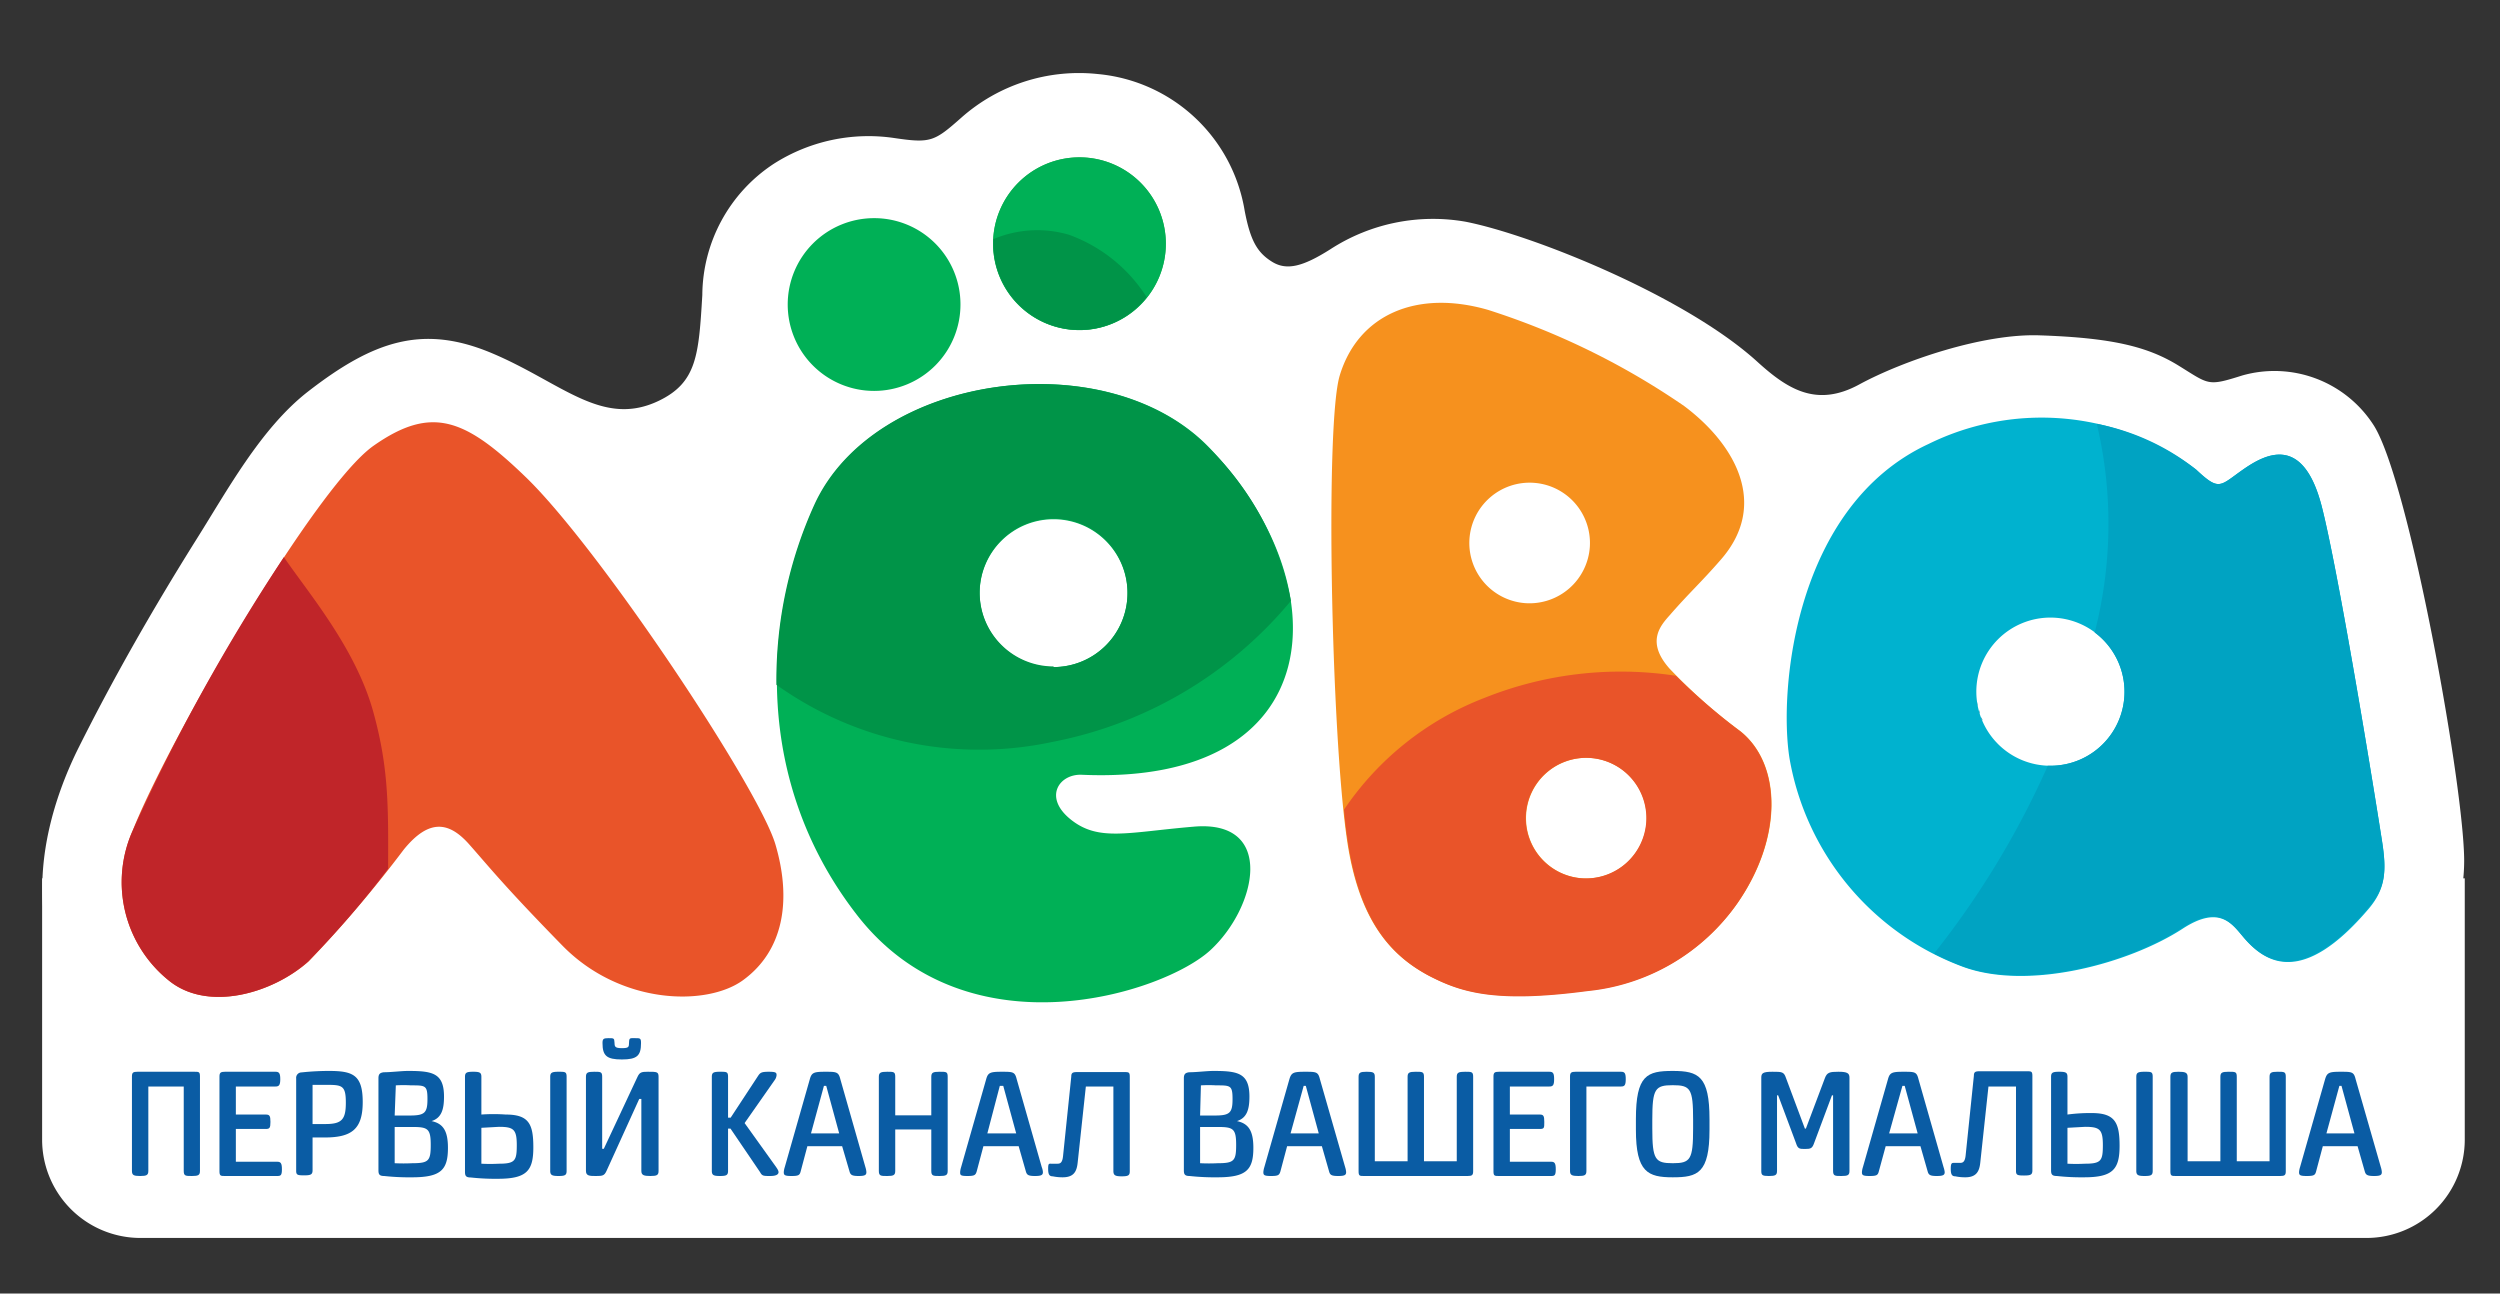
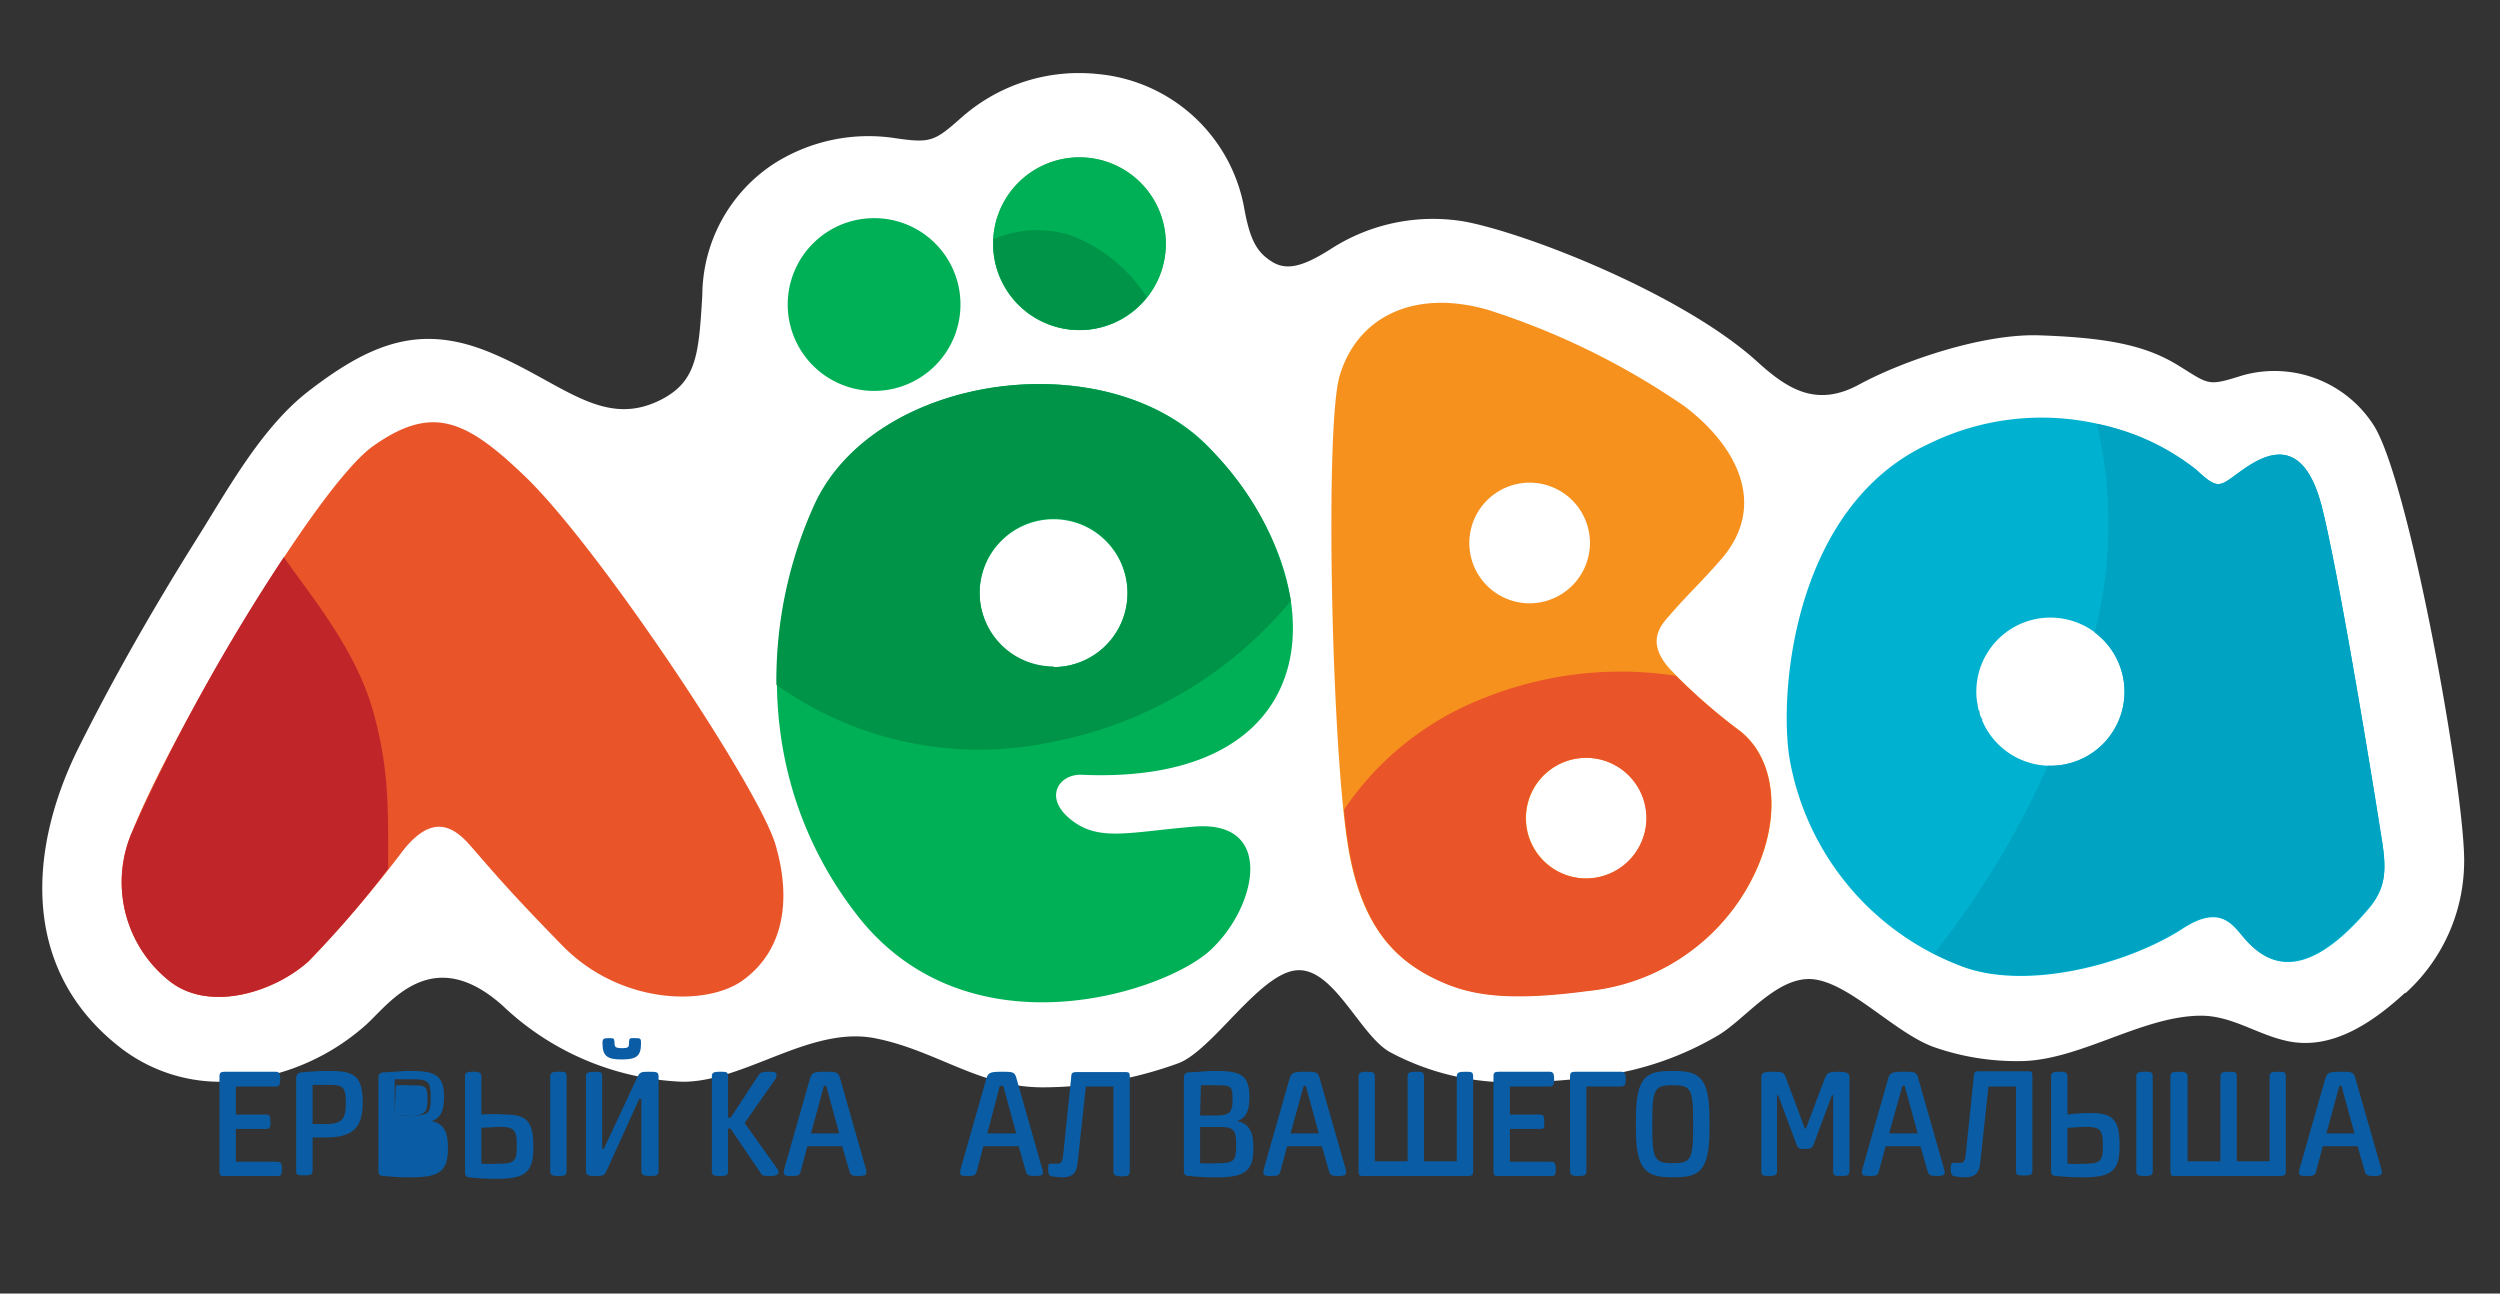
<svg xmlns="http://www.w3.org/2000/svg" id="Слой_1" data-name="Слой 1" viewBox="0 0 152.53 78.92">
  <rect x="0" y="0" width="152.53" height="78.92" fill="#333333" stroke="none" />
  <defs>
    <style>.cls-1{fill:#fff;}.cls-2{fill:#00b056;}.cls-3{fill:#e95429;}.cls-4{fill:#f6911e;}.cls-5{fill:#00b2cf;}.cls-6{fill:#148fab;}.cls-7{fill:#00a3c2;}.cls-8{fill:#3ab155;}.cls-9{fill:#009448;}.cls-10{fill:#c02529;}.cls-11{fill:#0a5ca4;}</style>
  </defs>
-   <path class="cls-1" d="M2.56,53.59H150.38a0,0,0,0,1,0,0V69.53a6,6,0,0,1-6,6H8.57a6,6,0,0,1-6-6V53.59a0,0,0,0,1,0,0Z" />
  <path class="cls-1" d="M144.8,25.91a7.19,7.19,0,0,0-8-3c-2.12.67-2,.56-3.86-.59s-4-1.71-8.51-1.86c-3.45-.12-8.35,1.56-11,3S109,23.7,107.14,22c-4.46-4-13.7-7.68-17.71-8.47a11.51,11.51,0,0,0-8.25,1.67c-1.67,1.06-2.67,1.33-3.57.77s-1.32-1.28-1.67-3.11A10,10,0,0,0,67,4.52a10.82,10.82,0,0,0-8.36,2.67C57,8.64,56.78,8.75,54.55,8.42A10.74,10.74,0,0,0,47.2,10a9.65,9.65,0,0,0-4.35,8c-.22,3.67-.33,5.34-2.67,6.46-3.44,1.64-5.91-1.11-10.14-2.9s-7.24-.78-11.26,2.34c-2.86,2.23-4.9,6-6.79,9-2.62,4.18-5.08,8.47-7.28,12.89-3,6.16-3.38,13.32,2.47,18A9.94,9.94,0,0,0,13.45,66a13.68,13.68,0,0,0,8.9-3.49c1.43-1.3,4-5,8.31-1.16a16.86,16.86,0,0,0,11,4.65c3.79,0,7.76-3.41,11.7-2.66,3.75.73,6.38,3,10.23,3a24.35,24.35,0,0,0,8.28-1.46c2.09-.76,4.95-5.48,7.23-5.68s3.88,4,5.72,5a15.6,15.6,0,0,0,7.83,1.83,36.82,36.82,0,0,0,4.88-.37,19,19,0,0,0,7.31-2.5c1.68-1,3.67-3.73,5.9-3.4s4.9,3.27,7.24,4.12a15.28,15.28,0,0,0,5.24.86c3.62,0,7.47-2.77,11.08-2.77,2,0,3.64,1.32,5.61,1.61,2.61.38,5-1.33,6.82-3l.05,0a10.87,10.87,0,0,0,3.56-7.8C150.48,48.75,147,29.25,144.8,25.91Z" />
  <path class="cls-2" d="M66,47.27c15.15.67,15.82-11.58,7.8-19.94-6.23-6.48-20.39-4.57-24.07,3.45-3.2,7-3.79,17,2.67,25.19,6.73,8.46,18.61,4.62,21.45,2s4-8-1.06-7.53c-4,.34-5.76.92-7.46-.44S64.63,47.21,66,47.27ZM64.28,40.7a4.51,4.51,0,1,1,4.51-4.51A4.51,4.51,0,0,1,64.28,40.7Z" />
  <path class="cls-3" d="M10.32,59.84a7.7,7.7,0,0,1-2.23-9.15c2.14-5.45,11.14-21,14.71-23.5s5.61-1.64,9.36,2c4.56,4.47,14.15,18.93,15.15,22.33s.51,6.49-2,8.3c-2.22,1.59-7.46,1.49-11-2.13s-4.45-4.78-5.68-6.17-2.45-1.59-4,.32a75.3,75.3,0,0,1-5.79,6.81C16.67,60.58,12.72,61.77,10.32,59.84Z" />
  <path class="cls-4" d="M106.21,44.63a32.73,32.73,0,0,1-4.35-3.84c-1.42-1.6-.59-2.58,0-3.24,1.2-1.38,1.91-2,3.11-3.38,3-3.4.87-7.09-2.22-9.4A45.46,45.46,0,0,0,90.8,18.91c-4.38-1.27-7.94.3-9.06,4-.89,2.95-.53,21.51.43,28.24.72,5.09,2.74,7.17,5,8.37,1.94,1,4,1.67,9.65.92A12.68,12.68,0,0,0,106,55.11C108.78,51.14,108.71,46.65,106.21,44.63ZM93.07,36.8A3.68,3.68,0,1,1,97,33.35,3.69,3.69,0,0,1,93.07,36.8Zm3.5,16.79a3.68,3.68,0,1,1,3.89-3.45A3.69,3.69,0,0,1,96.57,53.59Z" />
  <path class="cls-5" d="M141.65,30.88c-1.13-4.35-3.37-3.23-4.8-2.23s-1.43,1.34-2.86,0a15.6,15.6,0,0,0-16.33-1.56c-8.17,3.79-9.14,15-8.48,19.17A16.58,16.58,0,0,0,119.8,59c4,1.45,10.11-.22,13.37-2.34,2.29-1.49,3.05-.25,3.77.59,1.26,1.46,3.51,3,7.6-1.83,1-1.2,1.08-2.25.79-4.1C144.53,46.2,142.59,34.53,141.65,30.88ZM125.11,46.72a4.52,4.52,0,1,1,4.51-4.51A4.51,4.51,0,0,1,125.11,46.72Z" />
  <path class="cls-6" d="M120.87,43.75c0,.07,0,.13.07.19S120.9,43.82,120.87,43.75Z" />
  <path class="cls-6" d="M121.06,44.18a.61.61,0,0,0,.07.14A.61.61,0,0,1,121.06,44.18Z" />
  <path class="cls-6" d="M120.64,42.82c0,.1,0,.19,0,.28C120.67,43,120.66,42.92,120.64,42.82Z" />
  <path class="cls-6" d="M120.74,43.3c0,.08,0,.16.05.23S120.76,43.38,120.74,43.3Z" />
  <path class="cls-6" d="M121.87,45.34s0,0-.05-.05S121.85,45.33,121.87,45.34Z" />
  <path class="cls-6" d="M121.28,44.58l.06.11Z" />
  <path class="cls-6" d="M121.53,45l.06.08Z" />
  <path class="cls-6" d="M120.6,42.21a3.39,3.39,0,0,0,0,.45A3.39,3.39,0,0,1,120.6,42.21Z" />
  <path class="cls-6" d="M125.9,37.77l-.12,0Z" />
  <path class="cls-6" d="M122.86,46.12h0Z" />
  <path class="cls-6" d="M126.58,37.94h0Z" />
  <path class="cls-6" d="M122.51,45.89h0Z" />
  <path class="cls-6" d="M122.18,45.63l0,0Z" />
  <path class="cls-7" d="M145.33,51.28c-.8-5.08-2.74-16.75-3.68-20.4-1.13-4.35-3.37-3.23-4.8-2.23s-1.43,1.34-2.86,0a14,14,0,0,0-6.06-2.79,26.54,26.54,0,0,1-.13,12.73h0a4.51,4.51,0,0,1-2.69,8.13h-.17A53.21,53.21,0,0,1,118,58.18h0a17.35,17.35,0,0,0,1.76.78c4,1.45,10.11-.22,13.37-2.34,2.29-1.49,3.05-.25,3.77.59,1.26,1.46,3.51,3,7.6-1.83C145.56,54.18,145.62,53.13,145.33,51.28Z" />
  <path class="cls-2" d="M58.6,18.57a5.27,5.27,0,1,1-5.27-5.26A5.26,5.26,0,0,1,58.6,18.57Z" />
  <path class="cls-8" d="M71.13,14.87A5.27,5.27,0,1,1,65.87,9.6,5.27,5.27,0,0,1,71.13,14.87Z" />
  <path class="cls-2" d="M71.13,14.87A5.27,5.27,0,1,1,65.87,9.6,5.27,5.27,0,0,1,71.13,14.87Z" />
  <path class="cls-9" d="M78.76,36.66a17.68,17.68,0,0,0-5-9.33c-6.23-6.48-20.39-4.57-24.07,3.45a25.9,25.9,0,0,0-2.32,11,21.29,21.29,0,0,0,16.82,3.49A25.06,25.06,0,0,0,78.76,36.66Zm-14.48,4a4.51,4.51,0,1,1,4.51-4.51A4.51,4.51,0,0,1,64.28,40.7Z" />
  <path class="cls-9" d="M65.87,20.13a5.22,5.22,0,0,0,4.09-2,9.41,9.41,0,0,0-4.72-3.8,6.84,6.84,0,0,0-4.63.26c0,.08,0,.16,0,.24A5.27,5.27,0,0,0,65.87,20.13Z" />
  <path class="cls-3" d="M106,55.11c2.76-4,2.69-8.46.19-10.48a37.77,37.77,0,0,1-3.94-3.4,22.35,22.35,0,0,0-11.68,1.35A18.23,18.23,0,0,0,82,49.4c.06.66.13,1.26.21,1.78.72,5.09,2.74,7.17,5,8.37,1.94,1,4,1.67,9.65.92A12.68,12.68,0,0,0,106,55.11Zm-9.45-1.52a3.68,3.68,0,1,1,3.89-3.45A3.69,3.69,0,0,1,96.57,53.59Z" />
  <path class="cls-10" d="M22.79,43.49c-1.06-3.92-4-7.34-5.47-9.5a118.68,118.68,0,0,0-9.23,16.7,7.7,7.7,0,0,0,2.23,9.15c2.4,1.93,6.35.74,8.47-1.17A57.23,57.23,0,0,0,23.68,53C23.69,49.28,23.73,46.91,22.79,43.49Z" />
-   <path class="cls-11" d="M8.05,71.44V65.68c0-.24.07-.29.34-.29h3.47c.27,0,.34,0,.34.29v5.76c0,.26-.1.31-.49.31s-.5,0-.5-.31V66.29H9.05v5.15c0,.26-.11.31-.5.31S8.05,71.7,8.05,71.44Z" />
  <path class="cls-11" d="M16.91,71.75H13.73c-.26,0-.34,0-.34-.29V65.68c0-.24.08-.29.34-.29h3.08c.21,0,.29.08.29.45s-.08.45-.29.45H14.39V68h1.82c.24,0,.29.08.29.45s-.05.43-.29.43H14.39v2h2.52c.22,0,.29.09.29.46S17.13,71.75,16.91,71.75Z" />
  <path class="cls-11" d="M18.07,71.44V65.8a.33.33,0,0,1,.33-.37,15.57,15.57,0,0,1,1.67-.09c1.46,0,2.06.24,2.06,1.9s-.68,2.16-2.32,2.16h-.74v2c0,.26-.11.31-.5.31S18.07,71.7,18.07,71.44Zm1-2.86h.78c1,0,1.25-.27,1.25-1.3s-.21-1.09-1.13-1.09c-.32,0-.66,0-.9,0Z" />
-   <path class="cls-11" d="M23.44,71.75c-.3,0-.35-.11-.35-.35V65.79c0-.26.09-.34.33-.37.45,0,1.06-.08,1.48-.08,1.49,0,2.19.13,2.19,1.57,0,.81-.17,1.3-.76,1.49.71.15,1,.6,1,1.63,0,1.34-.42,1.8-2.19,1.8A14,14,0,0,1,23.44,71.75Zm.64-3.69H25c.91,0,1.08-.16,1.08-1s-.12-.84-1-.84a7.75,7.75,0,0,0-.93,0Zm0,2.91a10.6,10.6,0,0,0,1.08,0c1,0,1.12-.15,1.12-1.12s-.17-1.09-1.08-1.09H24.08Z" />
+   <path class="cls-11" d="M23.44,71.75c-.3,0-.35-.11-.35-.35V65.79c0-.26.09-.34.33-.37.45,0,1.06-.08,1.48-.08,1.49,0,2.19.13,2.19,1.57,0,.81-.17,1.3-.76,1.49.71.15,1,.6,1,1.63,0,1.34-.42,1.8-2.19,1.8A14,14,0,0,1,23.44,71.75Zm.64-3.69H25c.91,0,1.08-.16,1.08-1s-.12-.84-1-.84a7.75,7.75,0,0,0-.93,0Za10.6,10.6,0,0,0,1.08,0c1,0,1.12-.15,1.12-1.12s-.17-1.09-1.08-1.09H24.08Z" />
  <path class="cls-11" d="M29.37,65.7V68A10.48,10.48,0,0,1,30.85,68c1.42,0,1.69.58,1.69,2s-.39,1.92-2.16,1.92a13.77,13.77,0,0,1-1.66-.08c-.3,0-.35-.11-.35-.35V65.7c0-.26.1-.31.5-.31S29.37,65.44,29.37,65.7Zm0,3.11V71a9.75,9.75,0,0,0,1.06,0c1,0,1.1-.18,1.1-1.14s-.2-1.11-1.09-1.11Zm4.2,2.63V65.7c0-.26.11-.31.51-.31s.49,0,.49.31v5.74c0,.26-.1.31-.49.31S33.57,71.7,33.57,71.44Z" />
  <path class="cls-11" d="M39.13,71.44V67.05H39L37,71.45c-.13.28-.24.3-.63.3s-.62,0-.62-.31V65.7c0-.26.1-.31.5-.31s.49,0,.49.31v4.39h.1l2.06-4.4c.13-.27.24-.3.63-.3.55,0,.65,0,.65.31v5.74c0,.26-.1.31-.5.31S39.13,71.7,39.13,71.44Zm-2.37-7.8c0-.26.06-.3.37-.3s.35,0,.36.25,0,.36.45.36.43-.08.44-.36.06-.25.37-.25.36,0,.36.3c0,.77-.24,1-1.17,1S36.76,64.41,36.76,63.64Z" />
  <path class="cls-11" d="M43.43,71.44V65.7c0-.26.1-.31.5-.31s.49,0,.49.31v2.49h.16l1.68-2.56c.13-.19.21-.24.65-.24s.47.06.47.21a.61.61,0,0,1-.13.32l-1.82,2.6,1.87,2.61c.15.21.2.3.2.39s-.07.23-.5.23-.5,0-.63-.24l-1.8-2.65h-.15v2.58c0,.26-.1.31-.49.31S43.43,71.7,43.43,71.44Z" />
  <path class="cls-11" d="M47.82,71.51a1.27,1.27,0,0,1,.06-.3l1.53-5.37c.11-.4.25-.45.93-.45s.82,0,.93.45l1.53,5.37a1.27,1.27,0,0,1,.06.3c0,.17-.07.24-.47.24s-.5-.06-.56-.28l-.45-1.54H49.26l-.41,1.54c-.06.23-.13.28-.56.28S47.82,71.69,47.82,71.51Zm1.66-2.36H51.2l-.79-2.9h-.14Z" />
-   <path class="cls-11" d="M56.82,68.05V65.7c0-.26.1-.31.51-.31s.49,0,.49.31v5.74c0,.26-.1.31-.49.31s-.51,0-.51-.31V68.91h-2.2v2.53c0,.26-.1.31-.49.31s-.51,0-.51-.31V65.7c0-.26.11-.31.51-.31s.49,0,.49.31v2.35Z" />
  <path class="cls-11" d="M58.58,71.51a1.27,1.27,0,0,1,.06-.3l1.53-5.37c.11-.4.25-.45.94-.45s.81,0,.92.45l1.53,5.37a1,1,0,0,1,.07.3c0,.17-.08.24-.48.24s-.5-.06-.56-.28l-.44-1.54H60l-.41,1.54c-.07.23-.14.28-.57.28S58.58,71.69,58.58,71.51Zm1.66-2.36H62l-.79-2.9H61Z" />
  <path class="cls-11" d="M67.93,71.44V66.29H66.25l-.5,4.65c-.06.57-.26.89-.92.89a2.91,2.91,0,0,1-.6-.06c-.21,0-.28-.12-.28-.46S64,71,64.14,71s.21,0,.38,0,.3-.06.34-.48l.5-4.83c0-.22.07-.28.34-.28h2.89c.27,0,.34,0,.34.29v5.76c0,.26-.1.31-.5.31S67.93,71.7,67.93,71.44Z" />
  <path class="cls-11" d="M72.58,71.75c-.3,0-.35-.11-.35-.35V65.79c0-.26.09-.34.33-.37.45,0,1.06-.08,1.48-.08,1.49,0,2.19.13,2.19,1.57,0,.81-.17,1.3-.76,1.49.71.15,1,.6,1,1.63,0,1.34-.42,1.8-2.19,1.8A14,14,0,0,1,72.58,71.75Zm.64-3.69h.9c.91,0,1.08-.16,1.08-1s-.12-.84-1-.84a7.75,7.75,0,0,0-.93,0Zm0,2.91a10.6,10.6,0,0,0,1.08,0c1,0,1.12-.15,1.12-1.12s-.17-1.09-1.08-1.09H73.22Z" />
  <path class="cls-11" d="M77.08,71.51a1.27,1.27,0,0,1,.06-.3l1.53-5.37c.12-.4.25-.45.94-.45s.81,0,.92.45l1.54,5.37a1.27,1.27,0,0,1,.06.3c0,.17-.07.24-.48.24s-.5-.06-.56-.28l-.44-1.54H78.53l-.41,1.54c-.07.23-.14.28-.57.28S77.08,71.69,77.08,71.51Zm1.66-2.36h1.72l-.79-2.9h-.13Z" />
  <path class="cls-11" d="M83.88,65.7v5.15h2V65.7c0-.26.1-.31.5-.31s.5,0,.5.31v5.15h2V65.7c0-.26.11-.31.51-.31s.49,0,.49.31v5.76c0,.24-.07.29-.34.29H83.22c-.26,0-.33,0-.33-.29V65.7c0-.26.1-.31.5-.31S83.88,65.44,83.88,65.7Z" />
  <path class="cls-11" d="M94.64,71.75H91.46c-.27,0-.34,0-.34-.29V65.68c0-.24.07-.29.34-.29h3.07c.22,0,.29.08.29.45s-.07.45-.29.45H92.12V68h1.82c.23,0,.28.08.28.45s0,.43-.28.43H92.12v2h2.52c.21,0,.28.09.28.46S94.85,71.75,94.64,71.75Z" />
  <path class="cls-11" d="M95.79,71.44V65.68c0-.24.08-.29.34-.29H98.9c.22,0,.29.08.29.45s-.07.45-.29.45H96.79v5.15c0,.26-.1.31-.49.31S95.79,71.7,95.79,71.44Z" />
  <path class="cls-11" d="M99.81,68.93v-.65c0-2.69.68-2.94,2.25-2.94s2.24.31,2.24,2.94v.65c0,2.65-.72,2.9-2.24,2.9S99.81,71.52,99.81,68.93Zm3.49-.08v-.53c0-1.9-.16-2.11-1.24-2.11s-1.25.21-1.25,2.11v.53c0,1.9.17,2.12,1.25,2.12S103.3,70.75,103.3,68.85Z" />
  <path class="cls-11" d="M107.46,71.44V65.75c0-.27.09-.36.68-.36s.7,0,.83.39l1.15,3.08h.06l1.16-3.08c.13-.35.29-.39.83-.39s.67.09.67.36v5.69c0,.26-.1.31-.49.31s-.51,0-.51-.31c0-1.49,0-3.12,0-4.61h-.07l-1.09,2.92c-.11.31-.2.35-.54.35s-.45,0-.56-.35l-1.09-2.92h-.07c0,1.49,0,3.12,0,4.61,0,.26-.1.31-.5.31S107.46,71.7,107.46,71.44Z" />
  <path class="cls-11" d="M113.6,71.51a1.27,1.27,0,0,1,.06-.3l1.53-5.37c.11-.4.25-.45.94-.45s.81,0,.92.45l1.53,5.37a1.46,1.46,0,0,1,.07.3c0,.17-.08.24-.48.24s-.5-.06-.56-.28l-.44-1.54h-2.12l-.42,1.54c-.06.23-.13.28-.56.28S113.6,71.69,113.6,71.51Zm1.66-2.36H117l-.79-2.9h-.14Z" />
  <path class="cls-11" d="M123,71.44V66.29h-1.68l-.5,4.65c-.06.57-.27.89-.92.89a2.91,2.91,0,0,1-.6-.06c-.21,0-.28-.12-.28-.46s.06-.36.19-.36.21,0,.38,0,.3-.06.34-.48l.5-4.83c0-.22.07-.28.34-.28h2.89c.27,0,.34,0,.34.29v5.76c0,.26-.1.31-.5.31S123,71.7,123,71.44Z" />
  <path class="cls-11" d="M126.14,65.7V68a10.48,10.48,0,0,1,1.48-.09c1.42,0,1.7.58,1.7,2s-.4,1.92-2.16,1.92a13.84,13.84,0,0,1-1.67-.08c-.3,0-.35-.11-.35-.35V65.7c0-.26.1-.31.5-.31S126.14,65.44,126.14,65.7Zm0,3.11V71a9.89,9.89,0,0,0,1.06,0c1,0,1.1-.18,1.1-1.14s-.2-1.11-1.09-1.11Zm4.2,2.63V65.7c0-.26.11-.31.51-.31s.49,0,.49.31v5.74c0,.26-.1.31-.49.31S130.34,71.7,130.34,71.44Z" />
  <path class="cls-11" d="M133.47,65.7v5.15h2V65.7c0-.26.1-.31.51-.31s.49,0,.49.31v5.15h2V65.7c0-.26.1-.31.5-.31s.49,0,.49.31v5.76c0,.24-.07.29-.34.29h-6.36c-.27,0-.34,0-.34-.29V65.7c0-.26.1-.31.5-.31S133.47,65.44,133.47,65.7Z" />
  <path class="cls-11" d="M140.27,71.51a1.27,1.27,0,0,1,.06-.3l1.53-5.37c.12-.4.25-.45.94-.45s.81,0,.92.45l1.54,5.37a1.27,1.27,0,0,1,.06.3c0,.17-.07.24-.47.24s-.51-.06-.57-.28l-.44-1.54h-2.12l-.41,1.54c-.06.23-.14.28-.57.28S140.27,71.69,140.27,71.51Zm1.67-2.36h1.71l-.79-2.9h-.13Z" />
</svg>